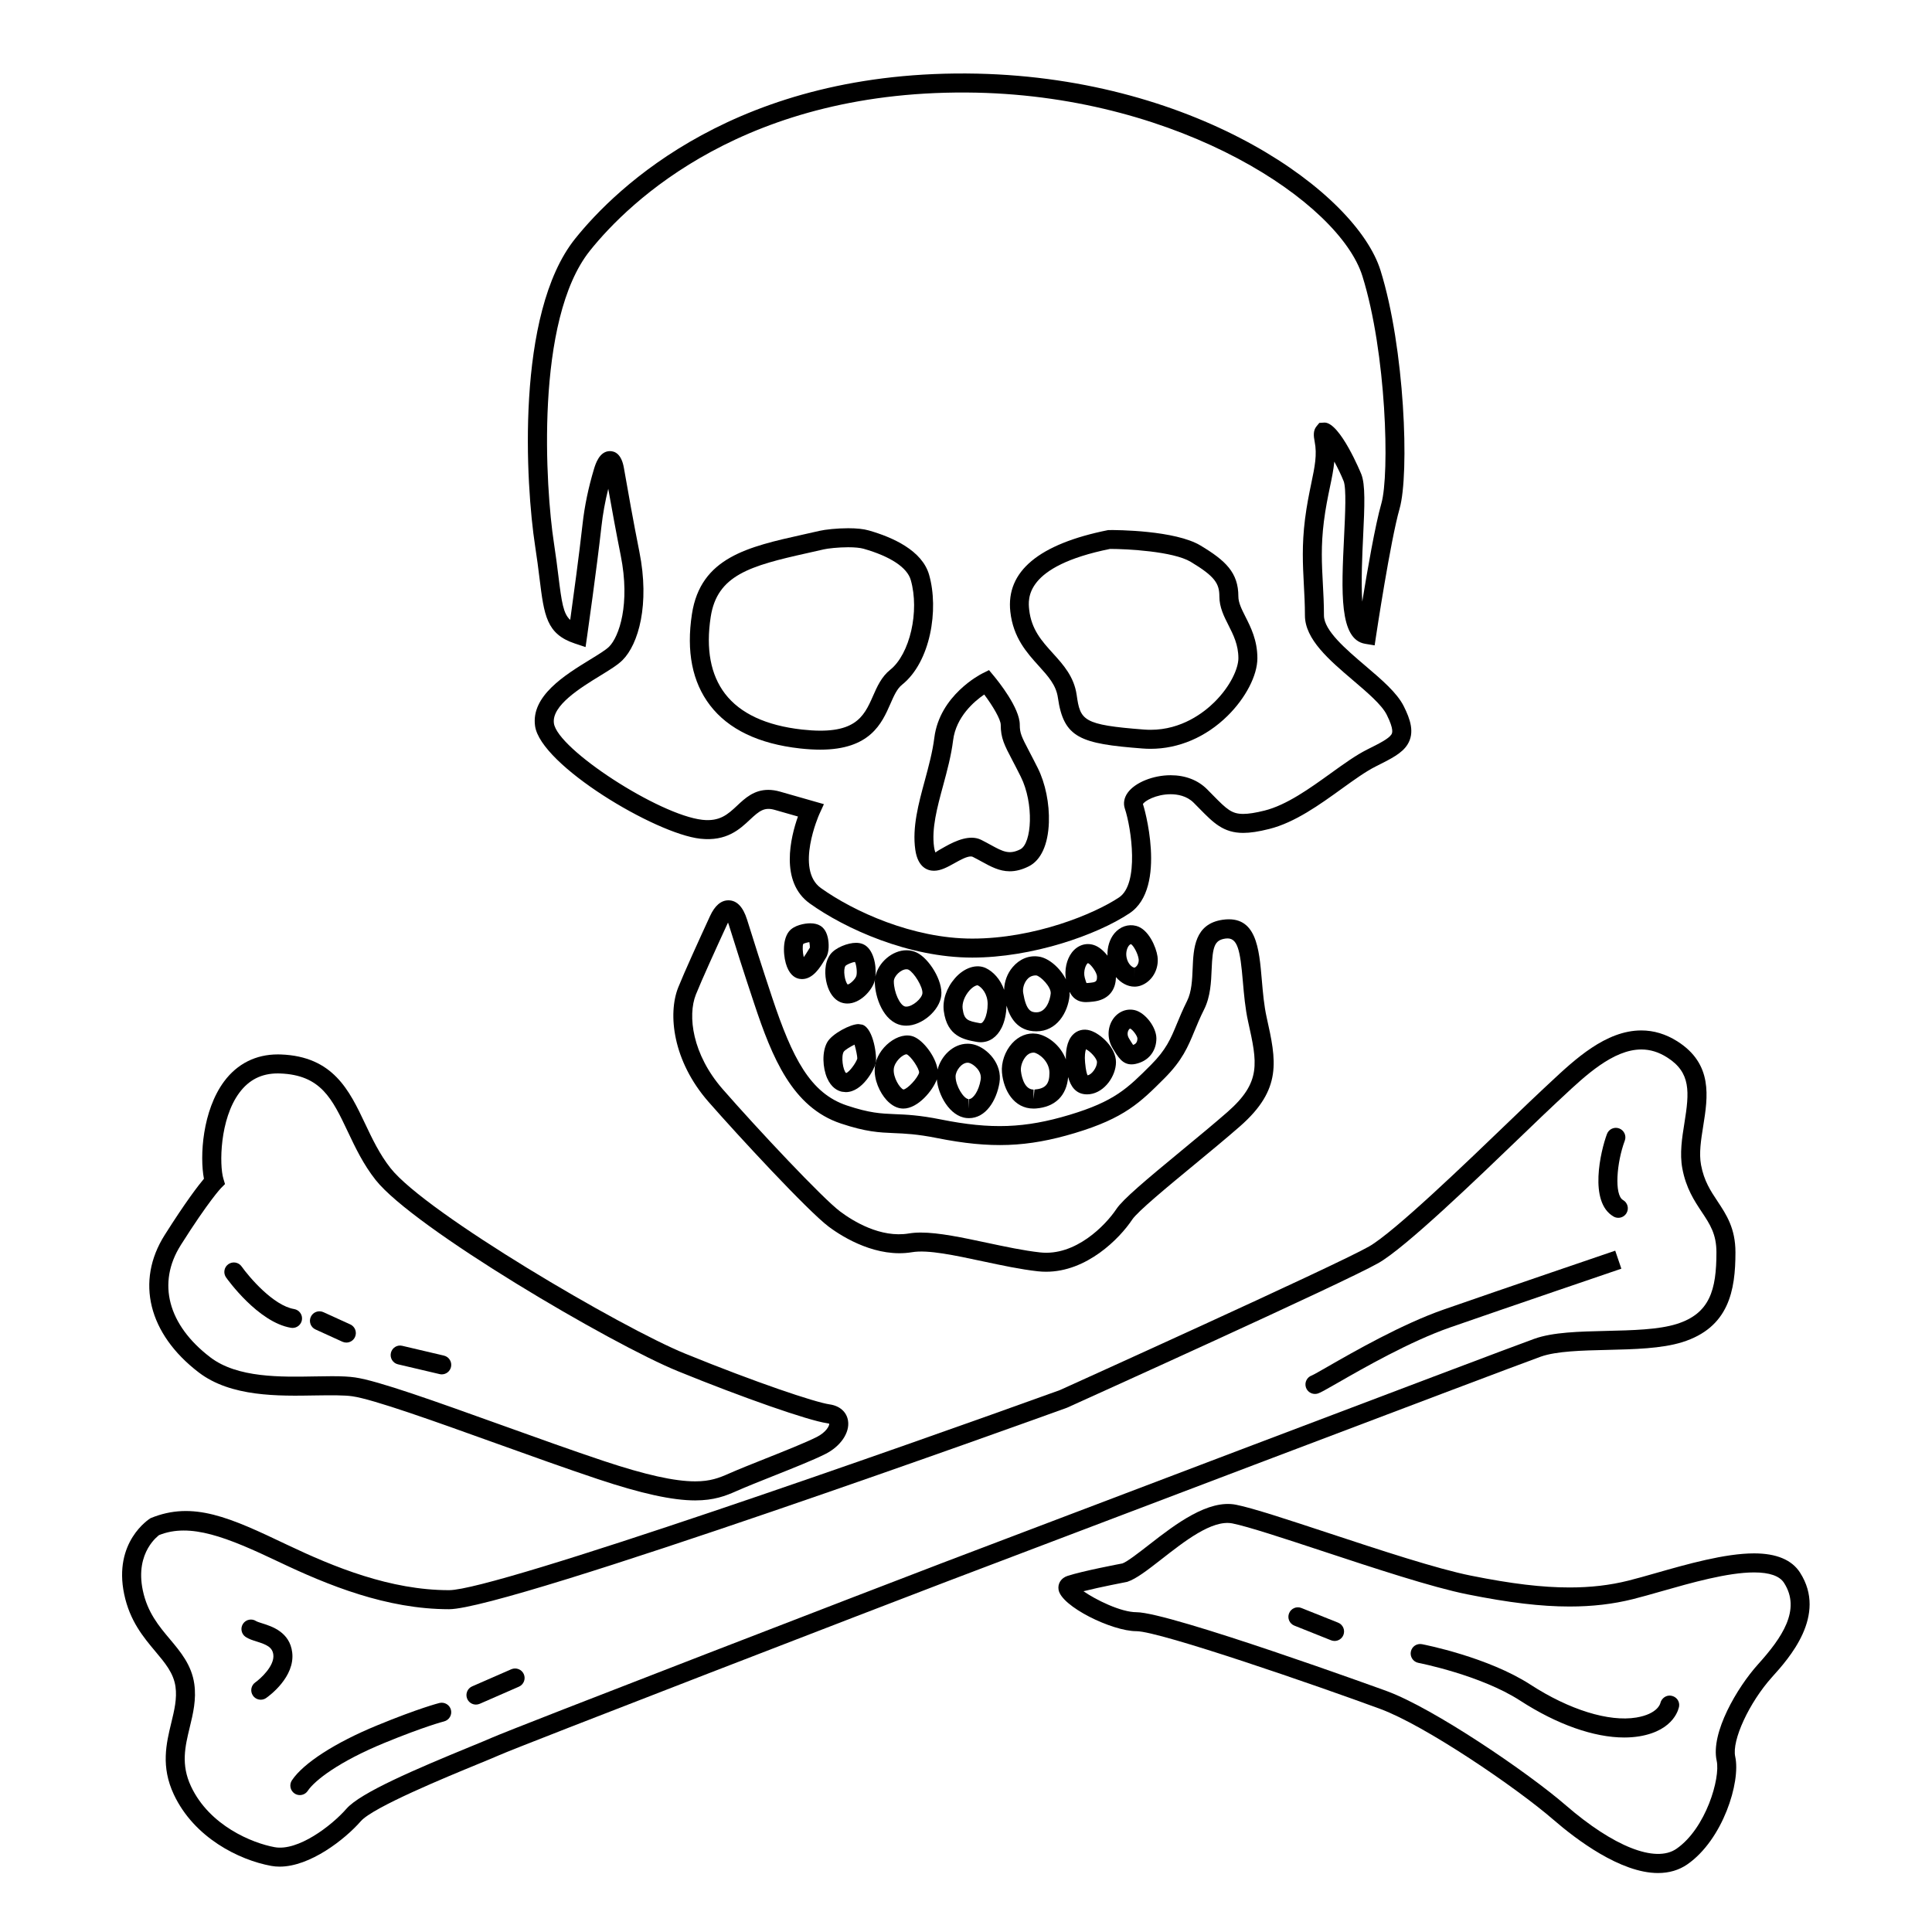
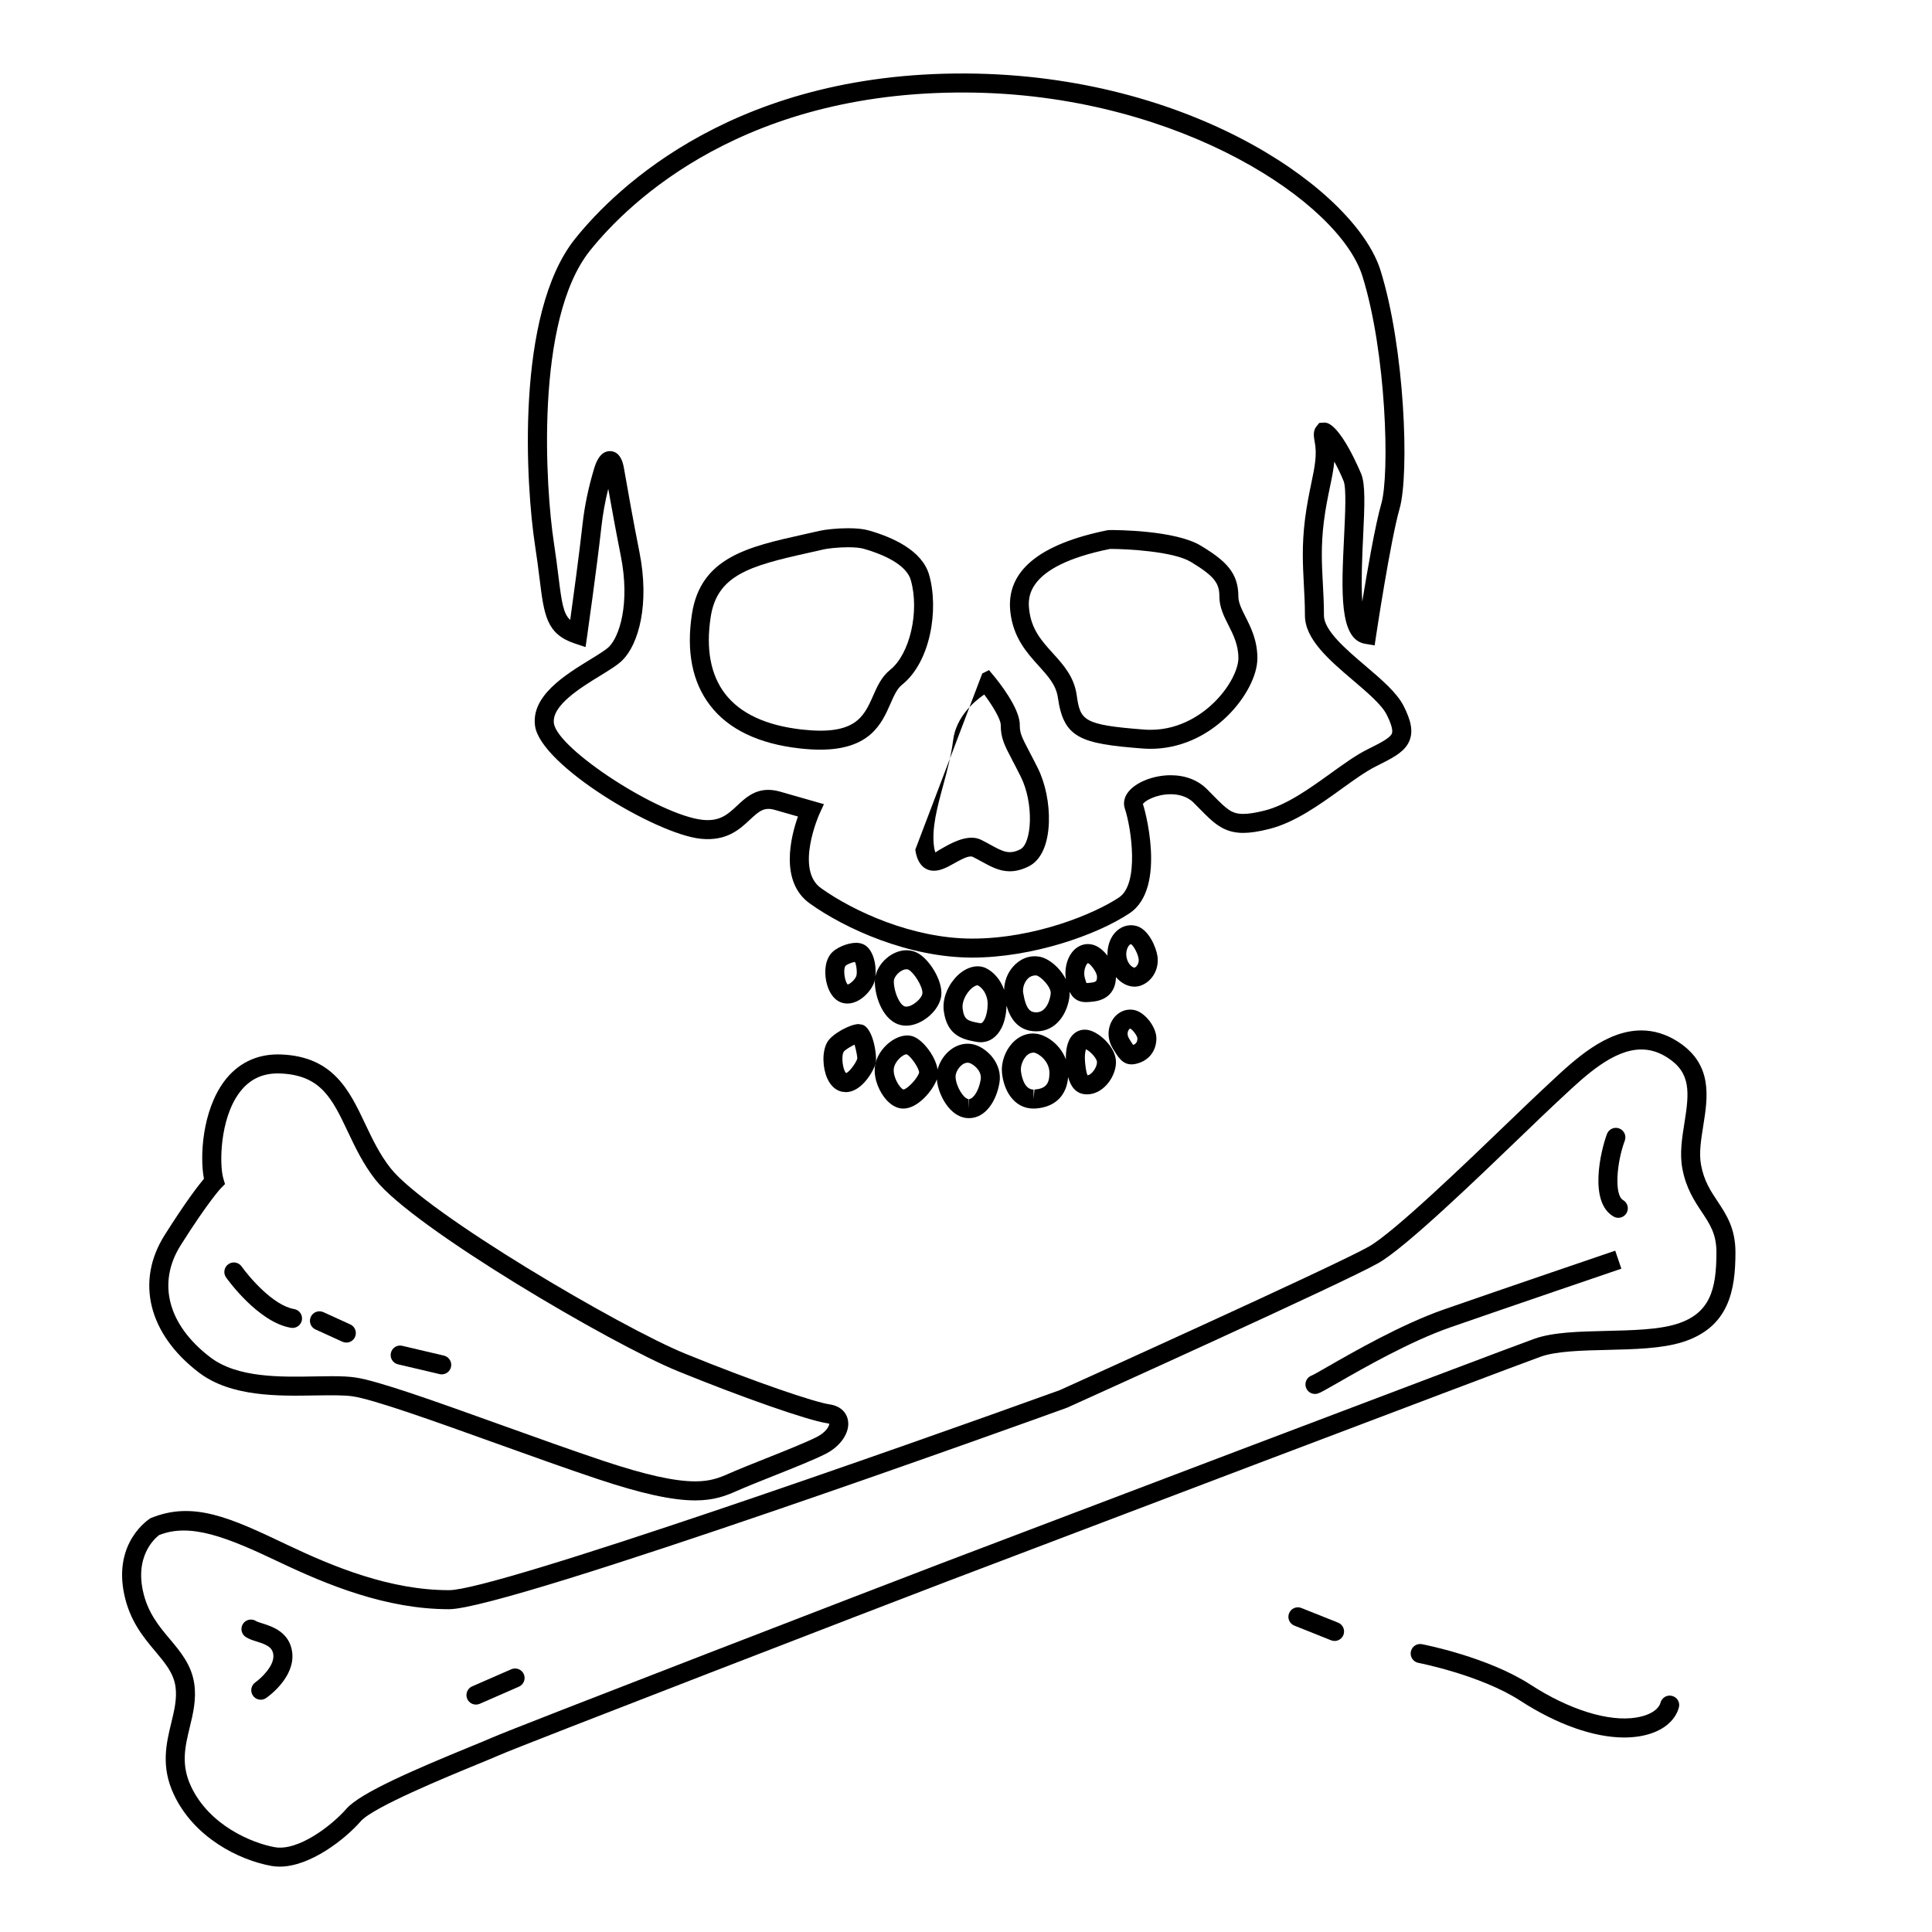
<svg xmlns="http://www.w3.org/2000/svg" fill="#000000" width="800px" height="800px" version="1.1" viewBox="144 144 512 512">
  <g>
    <path d="m356.03 342.35c1.965 0.215 3.738 0.316 5.352 0.316 13.25 0 16.324-7.004 18.57-12.117 0.945-2.16 1.762-4.027 3.129-5.113 7.527-6.027 9.773-19.914 7.144-29.109-1.848-6.473-9.703-9.961-15.973-11.75-1.375-0.395-3.215-0.59-5.465-0.59-2.988 0-6.133 0.352-7.566 0.684l-4.398 0.992c-14.559 3.246-27.141 6.039-29.449 21.051-1.527 9.914 0.086 18.051 4.785 24.191 4.883 6.379 12.914 10.227 23.871 11.445zm-23.684-34.867c1.703-11.062 10.379-13.516 25.562-16.898l4.434-1.004c1.008-0.23 3.809-0.555 6.434-0.555 1.734 0 3.184 0.141 4.086 0.398 7.117 2.031 11.562 4.973 12.504 8.289 2.367 8.277-0.23 19.617-5.453 23.789-2.328 1.863-3.481 4.488-4.594 7.023-2.453 5.594-4.84 10.359-18.746 8.816-9.543-1.059-16.414-4.258-20.43-9.496-3.824-5.008-5.109-11.859-3.797-20.363z" />
    <path d="m424.35 328.87c1.535 10.727 5.898 12.219 22.453 13.492 0.715 0.055 1.414 0.082 2.109 0.082h0.004c7.441 0 14.688-3.102 20.41-8.746 4.797-4.727 7.894-10.715 7.894-15.262 0-4.762-1.758-8.23-3.176-11.023-0.996-1.98-1.863-3.688-1.863-5.352 0-6.316-3.379-9.5-10.039-13.496-6.691-4.019-22.234-4.144-24.453-4.09-18.398 3.68-27.129 10.965-25.941 21.637 0.766 6.891 4.375 10.867 7.551 14.379 2.457 2.715 4.578 5.055 5.051 8.379zm13.828-39.402c4.363 0 16.707 0.621 21.375 3.422 6.445 3.871 7.594 5.769 7.594 9.176 0 2.867 1.223 5.285 2.414 7.629 1.289 2.551 2.625 5.188 2.625 8.746 0 2.59-2 7.344-6.394 11.668-2.766 2.727-8.637 7.297-16.879 7.297-0.57 0-1.148-0.02-1.734-0.066-16.262-1.25-16.887-2.414-17.852-9.18-0.695-4.852-3.547-7.996-6.309-11.043-2.926-3.231-5.691-6.277-6.277-11.547-0.301-2.852-1.27-11.512 21.438-16.102z" />
-     <path d="m386.56 369.18c0.695 4.852 3.406 5.578 4.957 5.578 1.832 0 3.594-0.984 5.457-2.019 1.484-0.832 3.176-1.77 4.289-1.77 0.273 0 0.43 0.059 0.523 0.105 0.863 0.43 1.648 0.863 2.383 1.266 2.402 1.32 4.672 2.562 7.43 2.562 1.621 0 3.269-0.43 5.031-1.309 3.231-1.613 5.117-5.738 5.332-11.609 0.176-5.004-0.922-10.402-2.941-14.445-0.887-1.773-1.637-3.203-2.262-4.402-2.07-3.949-2.508-4.863-2.508-7.07 0-4.465-5.734-11.566-6.883-12.949l-1.273-1.531-1.785 0.891c-0.457 0.23-11.301 5.773-12.707 17.055-0.469 3.738-1.512 7.586-2.519 11.316-1.664 6.109-3.367 12.422-2.523 18.332zm7.379-17.008c1.055-3.894 2.141-7.918 2.648-12.004 0.777-6.203 5.598-10.305 8.242-12.117 2.297 3.059 4.375 6.594 4.375 8.027 0 3.523 0.961 5.367 3.082 9.406 0.613 1.176 1.352 2.578 2.215 4.316 3.566 7.133 2.957 17.746-0.133 19.289-2.91 1.457-4.578 0.598-7.789-1.164-0.785-0.434-1.633-0.891-2.555-1.355-2.934-1.461-6.664 0.18-9.516 1.77-0.988 0.551-2.484 1.379-2.57 1.598 0 0-0.242-0.324-0.402-1.465-0.684-4.891 0.812-10.434 2.402-16.301z" />
+     <path d="m386.56 369.18c0.695 4.852 3.406 5.578 4.957 5.578 1.832 0 3.594-0.984 5.457-2.019 1.484-0.832 3.176-1.77 4.289-1.77 0.273 0 0.43 0.059 0.523 0.105 0.863 0.43 1.648 0.863 2.383 1.266 2.402 1.32 4.672 2.562 7.43 2.562 1.621 0 3.269-0.43 5.031-1.309 3.231-1.613 5.117-5.738 5.332-11.609 0.176-5.004-0.922-10.402-2.941-14.445-0.887-1.773-1.637-3.203-2.262-4.402-2.07-3.949-2.508-4.863-2.508-7.07 0-4.465-5.734-11.566-6.883-12.949l-1.273-1.531-1.785 0.891zm7.379-17.008c1.055-3.894 2.141-7.918 2.648-12.004 0.777-6.203 5.598-10.305 8.242-12.117 2.297 3.059 4.375 6.594 4.375 8.027 0 3.523 0.961 5.367 3.082 9.406 0.613 1.176 1.352 2.578 2.215 4.316 3.566 7.133 2.957 17.746-0.133 19.289-2.91 1.457-4.578 0.598-7.789-1.164-0.785-0.434-1.633-0.891-2.555-1.355-2.934-1.461-6.664 0.18-9.516 1.77-0.988 0.551-2.484 1.379-2.57 1.598 0 0-0.242-0.324-0.402-1.465-0.684-4.891 0.812-10.434 2.402-16.301z" />
    <path d="m286.98 297.28c1.219 9.82 1.828 14.742 9.336 17.246l2.863 0.953 0.43-2.988c0.023-0.176 2.539-17.805 3.789-29.051 0.363-3.25 0.961-6.57 1.797-9.906 0.926 5.219 2.117 11.73 3.305 17.68 2.578 12.891-0.434 21.52-3.09 24.172-0.852 0.852-2.883 2.098-5.027 3.41-6.629 4.07-15.719 9.637-14.582 17.617 1.48 10.367 31.824 28.531 43.781 29.855 6.988 0.762 10.469-2.516 13.211-5.094 2.488-2.336 3.805-3.332 6.531-2.543l6.141 1.754c-1.906 5.375-4.918 17.297 3.16 23.062 9.25 6.609 26.07 14.324 43.031 14.324 15.801 0 32.934-5.914 41.699-11.758 10.184-6.793 3.652-28.895 3.527-28.895h-0.004c0.344-0.805 3.473-2.637 7.336-2.637 1.77 0 4.258 0.387 6.117 2.246l1.543 1.562c3.672 3.738 6.324 6.438 11.594 6.438 1.863 0 4.055-0.328 6.891-1.043 6.797-1.699 13.391-6.453 19.211-10.652 3.281-2.363 6.383-4.602 9.012-5.914 4.168-2.086 6.922-3.461 8.398-5.777 2.023-3.188 0.73-6.785-0.973-10.191-1.785-3.57-5.856-7.031-10.156-10.695-5.148-4.383-10.992-9.352-10.992-13.367 0-3.039-0.145-5.773-0.293-8.473-0.277-5.125-0.535-9.965 0.273-16.402 0.449-3.562 1.059-6.504 1.598-9.094 0.516-2.449 0.961-4.637 1.168-6.793 0.906 1.672 1.797 3.5 2.469 5.168 0.746 1.875 0.414 8.699 0.121 14.727-0.715 14.617-1.328 27.234 5.578 28.391l2.523 0.418 0.379-2.527c0.039-0.25 3.785-25.129 6.227-33.691 2.641-9.246 1.371-42.594-5.055-63.156-6.391-20.477-48.141-50.836-106.88-52.141-63.488-1.367-95.789 30.305-106.57 43.77-15.898 19.875-13.039 65.43-10.602 81.309 0.523 3.348 0.879 6.219 1.184 8.688zm13.359-86.848c10.312-12.887 41.324-43.18 102.52-41.875 54.281 1.199 96.105 29.121 102.19 48.609 6.363 20.348 7.25 52.473 5.023 60.277-1.629 5.688-3.723 17.773-5.059 25.98-0.344-5.379 0.02-12.863 0.215-16.941 0.422-8.652 0.625-14.086-0.48-16.844-0.055-0.137-5.57-13.652-9.738-13.652l-1.379 0.09-0.754 0.922c-0.91 1.109-0.77 2.574-0.488 3.988 0.699 3.5 0.035 6.695-0.887 11.109-0.555 2.684-1.188 5.734-1.664 9.496-0.863 6.887-0.574 12.176-0.309 17.301 0.141 2.609 0.289 5.266 0.289 8.203 0 6.344 6.488 11.863 12.762 17.207 3.727 3.176 7.586 6.453 8.918 9.113 2.004 4.016 1.441 4.902 1.23 5.234-0.73 1.145-3.234 2.398-6.402 3.981-2.996 1.496-6.254 3.848-9.703 6.332-5.457 3.93-11.637 8.383-17.492 9.848-2.43 0.605-4.231 0.887-5.672 0.887-3.012 0-4.316-1.184-7.996-4.934l-1.57-1.594c-2.434-2.438-5.777-3.723-9.68-3.723-4.648 0-9.426 1.945-11.359 4.629-0.953 1.324-1.223 2.812-0.766 4.191 1.754 5.25 3.871 19.961-1.527 23.559-6.578 4.387-22.371 10.914-38.91 10.914-15.766 0-31.457-7.211-40.098-13.387-6.898-4.934-0.504-19.422-0.434-19.566l1.223-2.672-11.637-3.324c-1.074-0.309-2.121-0.465-3.102-0.465-3.805 0-6.172 2.223-8.258 4.18-2.465 2.312-4.606 4.266-9.203 3.758-11.527-1.281-38.371-18.723-39.348-25.562-0.672-4.699 7.09-9.461 12.223-12.609 2.516-1.543 4.684-2.871 5.953-4.144 4.238-4.238 7.262-14.762 4.469-28.723-1.57-7.863-3.144-16.711-4.102-22.227-0.637-3.672-2.363-4.445-3.703-4.445-2.785 0-3.824 3.43-4.219 4.727-1.477 4.906-2.5 9.82-3.031 14.602-0.902 8.141-2.481 19.68-3.273 25.398-1.82-1.633-2.254-4.57-3.129-11.621-0.312-2.516-0.676-5.438-1.199-8.844-2.191-14.234-5.137-59.016 9.559-77.383z" />
-     <path d="m341.98 387.71c-1.059-3.394-2.727-5.117-4.941-5.117-1.961 0-3.602 1.406-4.875 4.172-2.988 6.484-6.871 15.023-8.422 18.906-2.797 6.992-1.484 19.457 8 30.305 7.949 9.082 26.406 29.004 31.875 33.105 4.012 3.008 12.863 8.297 22.078 6.766 4.273-0.715 11.316 0.836 18.828 2.43 4.898 1.043 9.965 2.125 14.484 2.625 0.754 0.086 1.5 0.121 2.231 0.121 10.734 0 19.391-8.691 22.812-13.824 1.426-2.141 9.375-8.707 16.395-14.496 4.242-3.5 8.578-7.082 12.137-10.195 11.316-9.898 9.637-17.457 7.098-28.887-0.707-3.164-0.996-6.57-1.281-9.863-0.727-8.395-1.395-17.266-10.352-16.016-7.488 1.066-7.766 7.629-7.981 12.898-0.125 3.043-0.262 6.188-1.477 8.621-1.152 2.309-1.965 4.273-2.707 6.062-1.637 3.969-2.828 6.84-6.898 10.918-6.207 6.207-9.629 9.629-21.613 13.227-11.719 3.512-20.68 3.883-34.047 1.199-5.699-1.145-9.152-1.285-12.195-1.406-3.715-0.156-6.644-0.277-12.691-2.293-9.719-3.238-14.465-12.559-19.82-28.637-2.707-8.129-5.055-15.523-6.637-20.621zm24.863 54.031c6.715 2.238 10.125 2.379 14.07 2.543 2.863 0.117 6.106 0.25 11.422 1.316 14.211 2.836 23.961 2.438 36.484-1.32 13.203-3.961 17.391-8.148 23.73-14.484 4.781-4.781 6.273-8.387 7.996-12.559 0.699-1.691 1.461-3.547 2.555-5.727 1.699-3.402 1.859-7.262 2-10.664 0.25-6.012 0.734-7.699 3.656-8.117 3.25-0.457 3.894 2.973 4.621 11.457 0.289 3.293 0.605 7.027 1.379 10.52 2.453 11.035 3.57 16.07-5.496 24.012-3.527 3.082-7.828 6.629-12.031 10.102-9.668 7.981-15.66 13.012-17.375 15.586-2.84 4.262-10.844 12.586-20.293 11.488-4.277-0.473-9.219-1.527-13.996-2.543-6.543-1.391-12.723-2.711-17.547-2.711-1.148 0-2.207 0.082-3.152 0.238-7.512 1.258-14.82-3.273-18.227-5.828-4.66-3.492-21.816-21.77-31.102-32.391-8.09-9.25-9.359-19.504-7.113-25.113 1.512-3.785 5.359-12.238 8.324-18.672 0.066-0.141 0.125-0.266 0.188-0.379 0.082 0.203 0.16 0.434 0.246 0.711 1.586 5.117 3.945 12.555 6.672 20.715 4.754 14.32 10.105 27.527 22.988 31.82z" />
    <path d="m196.66 507.7c8.543 6.535 21.129 6.277 31.004 6.106 4.191-0.066 7.652-0.082 9.715 0.223 5.586 0.797 21.996 6.691 37.867 12.395 9.273 3.332 18.844 6.766 27.172 9.547 11.574 3.859 19.781 5.652 25.82 5.652 4.969 0 8.039-1.184 11.004-2.504 2.387-1.059 5.871-2.445 9.496-3.891 5.316-2.117 10.812-4.301 13.949-5.879 4.074-2.031 6.559-5.68 6.047-8.863-0.371-2.316-2.195-3.926-4.871-4.309-3.914-0.559-19.672-5.863-38.301-13.457-16.781-6.832-68.633-37.207-78.055-49.137-2.918-3.691-4.875-7.836-6.769-11.836-4.152-8.75-8.438-17.805-22.344-18.305l-0.77-0.012c-5.824 0-10.742 2.469-14.223 7.148-5.754 7.738-6.5 19.84-5.356 25.805-1.508 1.797-4.828 6.09-10.398 14.902-7.769 12.277-4.312 26.227 9.012 36.414zm-4.769-33.715c7.438-11.758 10.652-15.105 10.676-15.129l1.059-1.062-0.43-1.438c-1.094-3.641-0.969-15.77 4.231-22.762 2.562-3.449 5.894-5.125 10.184-5.125l0.59 0.012c10.844 0.387 13.836 6.695 17.973 15.426 2.016 4.254 4.102 8.652 7.371 12.793 10.035 12.707 62.508 43.52 80.109 50.684 17.234 7.027 34.578 13.078 39.488 13.777 0.414 0.059 0.586 0.125 0.613 0.145 0.074 0.504-0.797 2.262-3.332 3.527-2.949 1.48-8.344 3.633-13.562 5.707-3.691 1.473-7.238 2.887-9.672 3.965-2.637 1.168-4.961 2.07-8.957 2.07-5.481 0-13.18-1.719-24.223-5.394-8.297-2.766-17.824-6.191-27.066-9.508-17.578-6.312-32.758-11.766-38.855-12.641-1.566-0.223-3.457-0.324-6.121-0.324-1.379 0-2.856 0.031-4.394 0.055-9.078 0.16-20.641 0.449-27.855-5.074-11.23-8.578-14.152-19.688-7.824-29.703z" />
    <path d="m221.11 495.88c0.141 0.023 0.281 0.035 0.418 0.035 1.211 0 2.277-0.871 2.484-2.106 0.227-1.371-0.695-2.664-2.07-2.898-5.508-0.922-11.914-8.465-13.914-11.289-0.805-1.137-2.371-1.395-3.512-0.598-1.137 0.801-1.406 2.371-0.605 3.508 0.344 0.484 8.488 11.891 17.199 13.348z" />
    <path d="m227.61 496.32 7.129 3.25c0.336 0.152 0.691 0.227 1.043 0.227 0.957 0 1.875-0.543 2.297-1.477 0.574-1.266 0.016-2.762-1.25-3.336l-7.129-3.25c-1.266-0.57-2.762-0.02-3.336 1.25-0.578 1.266-0.02 2.762 1.246 3.336z" />
    <path d="m249.47 505.56 11.023 2.59c0.195 0.051 0.387 0.07 0.578 0.07 1.145 0 2.176-0.781 2.449-1.945 0.316-1.355-0.523-2.711-1.879-3.027l-11.023-2.59c-1.352-0.348-2.711 0.52-3.027 1.875-0.312 1.355 0.523 2.715 1.879 3.027z" />
    <path d="m569.9 501.74c7.082-0.168 14.414-0.336 19.926-2.055 12.379-3.879 14.086-13.734 14.086-23.801 0-6.379-2.41-9.996-4.734-13.508-1.844-2.777-3.586-5.394-4.383-9.648-0.578-3.098-0.016-6.609 0.578-10.324 1.234-7.703 2.629-16.445-6.891-22.461-3.019-1.906-6.219-2.867-9.516-2.867-9.418 0-17.625 7.68-24.219 13.852l-1.734 1.617c-1.996 1.84-5.152 4.883-8.934 8.516-11.453 11.023-30.621 29.477-37.281 33.277-8.871 5.066-81.379 37.801-81.934 38.059-40.812 14.75-149.46 53.016-161.86 53.016-15.559 0-30.465-6.106-42.996-12.07-14.941-7.117-24.812-11.68-36.113-7.008-0.406 0.25-9.906 6.273-6.977 20.172 1.492 7.078 5.094 11.371 8.273 15.156 2.574 3.062 4.801 5.719 5.316 9.309 0.449 3.152-0.312 6.293-1.117 9.613-1.316 5.422-2.805 11.566 0.684 18.984 5.402 11.473 17.277 17.355 25.809 18.914 0.727 0.133 1.473 0.195 2.231 0.195 8.055 0 17.277-7.203 21.508-12.043 3.254-3.715 22.73-11.719 31.055-15.141 2.504-1.027 4.508-1.855 5.668-2.371 5.648-2.504 102.7-39.953 118.51-45.973 15.906-6.055 148.7-56.492 157.46-59.621 4.168-1.477 10.984-1.633 17.578-1.789zm-176.84 56.715c-12.402 4.719-112.78 43.418-118.76 46.074-1.137 0.508-3.094 1.309-5.543 2.316-14.621 6.004-29.211 12.227-32.934 16.48-4.031 4.606-12.898 11.316-19.043 10.195-5.926-1.078-17.25-5.684-22.152-16.098-2.734-5.809-1.57-10.59-0.348-15.645 0.883-3.641 1.793-7.402 1.211-11.512-0.715-5.023-3.629-8.488-6.445-11.844-2.938-3.492-5.969-7.106-7.199-12.949-2.168-10.297 4.387-14.652 4.301-14.652 8.281-3.316 17.945 0.523 31.695 7.07 13.039 6.211 28.602 12.566 45.16 12.566 15.816 0 157.54-51.137 163.75-53.391 2.992-1.355 73.461-33.16 82.539-38.344 7.211-4.117 25.906-22.117 38.281-34.027 3.742-3.606 6.879-6.613 8.855-8.449l1.762-1.637c5.945-5.562 13.348-12.488 20.773-12.488 2.363 0 4.594 0.684 6.82 2.09 6.394 4.035 5.914 9.246 4.606 17.402-0.637 3.977-1.293 8.086-0.551 12.047 0.984 5.266 3.195 8.578 5.141 11.512 2.18 3.273 3.894 5.859 3.894 10.715 0 9.934-1.727 16.227-10.555 18.988-4.832 1.512-11.801 1.672-18.539 1.828-7.309 0.172-14.223 0.328-19.156 2.09-9.328 3.328-146.05 55.266-157.57 59.66z" />
-     <path d="m260.45 595.31c-0.215 0.055-5.492 1.395-16.555 5.953-11.082 4.559-19.504 9.996-22.531 14.539-0.77 1.16-0.457 2.719 0.699 3.492 0.43 0.289 0.918 0.422 1.395 0.422 0.816 0 1.613-0.395 2.102-1.125 1.84-2.762 8.242-7.734 20.258-12.68 10.66-4.383 15.809-5.707 15.859-5.719 1.352-0.344 2.168-1.715 1.828-3.059-0.332-1.34-1.703-2.148-3.055-1.824z" />
    <path d="m279.5 586.37-10.375 4.535c-1.273 0.555-1.859 2.039-1.301 3.316 0.414 0.945 1.34 1.512 2.309 1.512 0.336 0 0.68-0.07 1.008-0.211l10.375-4.535c1.273-0.555 1.859-2.039 1.301-3.316-0.559-1.27-2.043-1.844-3.316-1.301z" />
    <path d="m213.51 574.21c-0.586-0.188-1.387-0.438-1.613-0.59-1.164-0.77-2.727-0.457-3.492 0.699-0.77 1.152-0.457 2.719 0.699 3.492 0.828 0.551 1.828 0.867 2.891 1.199 2.594 0.82 4.188 1.465 4.438 3.496 0.367 2.977-3.426 6.394-4.785 7.352-1.133 0.801-1.406 2.371-0.609 3.508 0.488 0.699 1.27 1.074 2.062 1.074 0.5 0 1.004-0.145 1.441-0.457 0.789-0.551 7.699-5.586 6.891-12.098-0.672-5.383-5.387-6.875-7.922-7.676z" />
    <path d="m572.05 475.44s-30.477 10.379-45.387 15.574c-11.082 3.859-23.82 11.156-30.656 15.074-1.906 1.098-3.879 2.227-4.359 2.422-1.301 0.453-1.996 1.863-1.562 3.176 0.352 1.055 1.34 1.723 2.394 1.723 0.266 0 0.527-0.039 0.797-0.125 0.73-0.246 1.914-0.918 5.238-2.82 6.695-3.844 19.16-10.988 29.801-14.691 14.902-5.188 45.359-15.559 45.359-15.559z" />
    <path d="m571.62 466.4c0.395 0.227 0.82 0.332 1.25 0.332 0.871 0 1.723-0.453 2.188-1.27 0.695-1.203 0.277-2.746-0.938-3.438-2.363-1.355-1.707-9.926 0.465-15.73 0.488-1.305-0.176-2.754-1.48-3.246-1.301-0.488-2.754 0.172-3.246 1.48-1.66 4.469-4.914 18.047 1.762 21.871z" />
-     <path d="m621.02 560.74c-2.172-3.371-6.262-5.078-12.168-5.078-7.723 0-17.809 2.875-25.922 5.188-2.699 0.77-5.223 1.492-7.43 2.039-4.852 1.215-9.934 1.805-15.539 1.805-7.269 0-15.336-0.961-26.137-3.129-8.973-1.789-24.32-6.856-37.859-11.324-10.723-3.535-19.977-6.594-24.375-7.465-7.406-1.492-16.133 5.188-22.934 10.484-2.918 2.273-5.941 4.621-7.199 5.066-0.43 0.082-10.586 1.996-14.59 3.32-1.664 0.555-2.606 2.019-2.336 3.652 0.715 4.418 14.141 10.984 20.637 10.984 6.176 0 48.719 14.738 64.602 20.598 11.914 4.387 36.059 20.836 45.891 29.355 6.098 5.281 17.805 14.137 27.73 14.137 2.953 0 5.562-0.77 7.769-2.297 9.406-6.519 14.184-21.809 12.695-28.547-0.953-4.297 3.703-14.359 9.777-21.105 4.402-4.879 14.699-16.309 7.387-27.684zm-22.082 49.883c1.023 4.606-2.863 17.922-10.645 23.312-5.613 3.898-16.836-0.684-29.328-11.504-10.113-8.758-35.039-25.711-47.449-30.273-0.562-0.211-57.535-20.906-66.348-20.906-4.133 0-10.828-3.309-14.035-5.562 4.504-1.133 11.238-2.41 11.598-2.488 2.414-0.805 5.332-3.078 9.027-5.953 5.977-4.656 13.43-10.605 18.848-9.527 4.098 0.816 13.664 3.969 23.785 7.309 13.68 4.516 29.18 9.633 38.449 11.48 11.145 2.231 19.508 3.231 27.129 3.231 6.019 0 11.504-0.641 16.758-1.953 2.254-0.562 4.832-1.301 7.594-2.086 7.805-2.227 17.516-4.996 24.535-4.996 4.082 0 6.75 0.934 7.926 2.766 4.602 7.152-0.586 14.594-6.883 21.582-5.539 6.152-12.609 18.164-10.961 25.57z" />
    <path d="m586.93 593.39c-1.32-0.266-2.625 0.648-2.926 1.977-0.023 0.117-0.711 2.852-6.367 3.797-7.266 1.199-17.738-2.039-28.031-8.707-11.301-7.316-28.062-10.594-28.766-10.73-1.391-0.262-2.691 0.629-2.953 1.996s0.637 2.684 1.996 2.953c0.168 0.031 16.496 3.223 26.984 10.012 9.77 6.328 19.566 9.766 27.57 9.766 1.402 0 2.75-0.105 4.031-0.316 9.496-1.582 10.473-7.703 10.516-7.961 0.188-1.344-0.727-2.543-2.055-2.785z" />
    <path d="m498.61 574.02-9.723-3.883c-1.285-0.523-2.754 0.109-3.269 1.402-0.516 1.289 0.105 2.754 1.402 3.269l9.723 3.883c0.309 0.121 0.625 0.18 0.938 0.18 0.996 0 1.945-0.598 2.336-1.582 0.512-1.285-0.113-2.75-1.406-3.269z" />
    <path d="m405.25 400.55c-2.481-1.164-5.727-0.109-8.168 2.676-2.246 2.562-3.356 5.836-2.961 8.75 0.898 6.715 5.379 7.531 8.66 8.125 0.379 0.07 0.746 0.102 1.098 0.102 2.363 0 4.348-1.375 5.582-3.883 0.797-1.621 1.219-3.672 1.281-5.809 0.832 2.941 2.801 6.805 7.914 6.805 5.394 0 8.344-4.934 8.801-9.512 0.035-0.336-0.016-0.695-0.039-1.039 0.707 1.48 1.914 2.805 4.387 2.805 0.527 0 1.16-0.059 1.93-0.141 3.785-0.422 5.961-2.793 6-6.492 1.324 1.531 3.047 2.535 4.918 2.535 0.539 0 1.066-0.086 1.566-0.25 3.066-1.023 5.019-4.367 4.527-7.785-0.344-2.394-2.348-7.215-5.644-8.066-2.106-0.555-4.297 0.195-5.777 1.98-1.285 1.547-1.918 3.723-1.828 5.91-1.031-1.316-2.293-2.379-3.559-2.801-2.156-0.73-4.418 0.039-5.894 1.98-1.414 1.859-1.977 4.609-1.562 7.106-1.531-3.039-4.559-5.656-7.148-6.035-2.656-0.414-5.16 0.648-6.977 2.797-1.438 1.691-2.207 3.856-2.254 6.012-0.973-2.801-2.898-4.848-4.852-5.769zm-0.309 13.539c-0.203 0.402-0.598 1.078-1.062 1.078l-0.203-0.02c-3.293-0.594-4.172-0.875-4.566-3.84-0.195-1.449 0.5-3.32 1.762-4.766 0.918-1.043 1.777-1.43 2.207-1.43h0.016c1.062 0.504 2.644 2.231 2.644 4.957 0.008 1.496-0.293 2.996-0.797 4.019zm38.25-19.512c0.09-0.105 0.312-0.348 0.539-0.367 0.594 0.328 1.797 2.359 2.023 3.941 0.152 1.074-0.48 2.07-1.098 2.281l-0.012 2.519v-2.519c-0.453 0-1.754-0.828-2.106-2.777-0.234-1.305 0.164-2.484 0.652-3.078zm-10.863 4.652c0.75 0.301 2.387 2.469 2.387 3.598 0 1.066-0.117 1.43-1.543 1.586-0.484 0.055-0.891 0.105-1.238 0.109-0.102-0.238-0.25-0.66-0.457-1.414-0.488-1.785 0.367-3.703 0.852-3.879zm-16.129 4.328c0.336-0.402 1.047-1.066 2.332-1.066h0.074c1.109 0.16 4.016 3.043 3.844 4.812-0.172 1.723-1.184 4.973-3.793 4.973-1.391 0-2.707-0.395-3.496-5.141-0.199-1.188 0.211-2.594 1.039-3.578z" />
    <path d="m418.66 417.95c-2.418-0.328-4.695 0.625-6.438 2.539-1.875 2.051-2.934 5.094-2.691 7.742 0.434 4.758 3.188 9.551 8.367 9.551l0.629-0.023c5.106-0.387 8.141-3.422 8.543-8.332 0.605 2.281 1.918 4.59 5.023 4.59l0.727-0.047c3.965-0.5 6.926-4.887 6.926-8.484 0-3.828-4.035-7.527-6.816-8.387-1.762-0.551-3.512-0.09-4.695 1.199-1.566 1.707-1.812 4.422-1.77 6.453-1.449-3.922-5.09-6.441-7.805-6.801zm-0.512 14.793-0.246 2.523v-2.519c-2.867 0-3.332-4.762-3.352-4.961-0.117-1.27 0.457-2.871 1.391-3.894 0.387-0.43 1.012-0.938 2.019-0.938h0.051c1.188 0.152 4.102 2.227 4.102 5.371 0.004 2.996-1.074 4.191-3.965 4.418zm13.648-10.688c1.199 0.605 2.918 2.449 2.918 3.438 0 1.379-1.391 3.316-2.492 3.477-0.16-0.293-0.457-1.113-0.664-3.391-0.168-1.742 0.031-2.938 0.238-3.523z" />
    <path d="m443.88 426.07c0.734 0 1.406-0.188 2.019-0.395 2.812-0.941 4.555-3.426 4.555-6.484 0-2.961-2.926-6.812-5.707-7.488-2.387-0.57-4.797 0.574-6.07 2.82-1.246 2.207-1.18 4.973 0.172 7.227 1.457 2.414 2.598 4.32 5.031 4.32zm-0.809-9.062c0.145-0.273 0.336-0.414 0.43-0.43 0.68 0.289 1.906 1.949 1.926 2.613 0 1.336-0.805 1.602-1.113 1.703-0.012 0.004-0.023 0.012-0.035 0.016-0.336-0.48-0.812-1.27-1.102-1.754-0.504-0.832-0.391-1.652-0.105-2.148z" />
    <path d="m386.27 418.78c-4.035-1.754-9.969 2.992-10.434 8.07-0.301 3.305 1.344 6.742 3.113 8.676 1.352 1.477 2.883 2.258 4.434 2.258 3.926 0 7.859-4.875 8.887-7.738 0.344 4.07 3.375 9.793 7.871 10.242l0.621 0.035c4.519 0 7.324-4.707 8.102-9.367 0.84-5.055-3.231-9.098-6.492-10.07-0.641-0.188-1.293-0.289-1.953-0.289-3.926 0-7.074 3.367-7.945 6.836-0.543-3.484-3.727-7.586-6.203-8.652zm-2.852 13.953c-0.938-0.312-2.769-3.195-2.562-5.438 0.172-1.895 2.316-3.894 3.414-3.894 1.152 0.504 3.367 3.836 3.305 4.867-0.426 1.496-3.066 4.324-4.156 4.465zm16.996-7.102c0.176 0 0.348 0.023 0.52 0.082 1.004 0.297 3.356 2.051 2.957 4.414-0.516 3.082-2.035 5.152-3.133 5.152v2.519l-0.117-2.523c-1.289-0.133-3.402-3.5-3.402-5.996 0-1.527 1.602-3.648 3.176-3.648z" />
    <path d="m372.54 415.55-1.023-0.156c-2.144 0-6.941 2.535-8.246 4.731-1.527 2.602-1.238 6.898-0.082 9.559 1.098 2.523 2.731 3.367 3.91 3.629l1.043 0.109c4.449 0 7.543-6.074 7.93-7.633 0.402-1.582-0.504-9.227-3.531-10.238zm-4.32 12.82c-0.832-0.742-1.371-4.379-0.625-5.652 0.371-0.508 1.793-1.371 2.863-1.883 0.398 1.32 0.766 3.211 0.734 3.715-0.328 1.09-2.094 3.57-2.973 3.82z" />
    <path d="m372.76 394.23c-0.555-0.246-1.195-0.371-1.906-0.371-2.156 0-5.481 1.258-6.816 3.078-1.637 2.238-1.535 5.527-0.902 7.859 0.648 2.371 1.898 4.066 3.516 4.762 0.605 0.258 1.254 0.387 1.926 0.387 3.367 0 6.348-3.359 7.125-5.684 0.102-0.297 0.172-0.645 0.23-1.008-0.035 0.281-0.102 0.559-0.102 0.84 0 4.106 2.246 10.637 7.062 11.598 0.418 0.086 0.84 0.121 1.27 0.121 4.16 0 8.844-4.031 9.285-7.981 0.438-3.961-3.238-9.75-6.41-11.348-0.867-0.434-1.809-0.656-2.812-0.656-3.789 0-7.496 3.273-8.242 6.949 0.34-2.953-0.508-7.34-3.223-8.547zm-1.836 8.434c-0.309 0.91-1.664 2.144-2.277 2.238-0.781-0.781-1.273-3.988-0.586-4.938 0.324-0.336 1.578-0.918 2.519-1.039 0.387 0.855 0.637 2.856 0.344 3.738zm13.309-1.797c0.211 0 0.387 0.035 0.543 0.117 1.422 0.715 3.856 4.594 3.668 6.281-0.145 1.336-2.559 3.5-4.277 3.5l-0.281-0.023c-1.41-0.281-3.012-3.828-3.012-6.66-0.004-1.41 1.883-3.215 3.359-3.215z" />
-     <path d="m361.39 389.33c-0.707-0.43-1.605-0.645-2.684-0.645-1.371 0-4.312 0.465-5.656 2.207-1.883 2.453-1.406 7.023-0.492 9.336 0.918 2.328 2.316 3.019 3.34 3.184l0.641 0.055c2.957 0 4.848-3.168 5.981-5.059l0.301-0.492c1.047-1.566 0.84-4.152 0.559-5.426-0.34-1.5-1.004-2.566-1.988-3.16zm-3.203 6.5c-0.457 0.77-0.855 1.379-1.188 1.824-0.301-1.273-0.367-3.059-0.125-3.508 0.188-0.125 0.855-0.359 1.613-0.469 0.105 0.535 0.156 1.285 0.141 1.449z" />
  </g>
</svg>